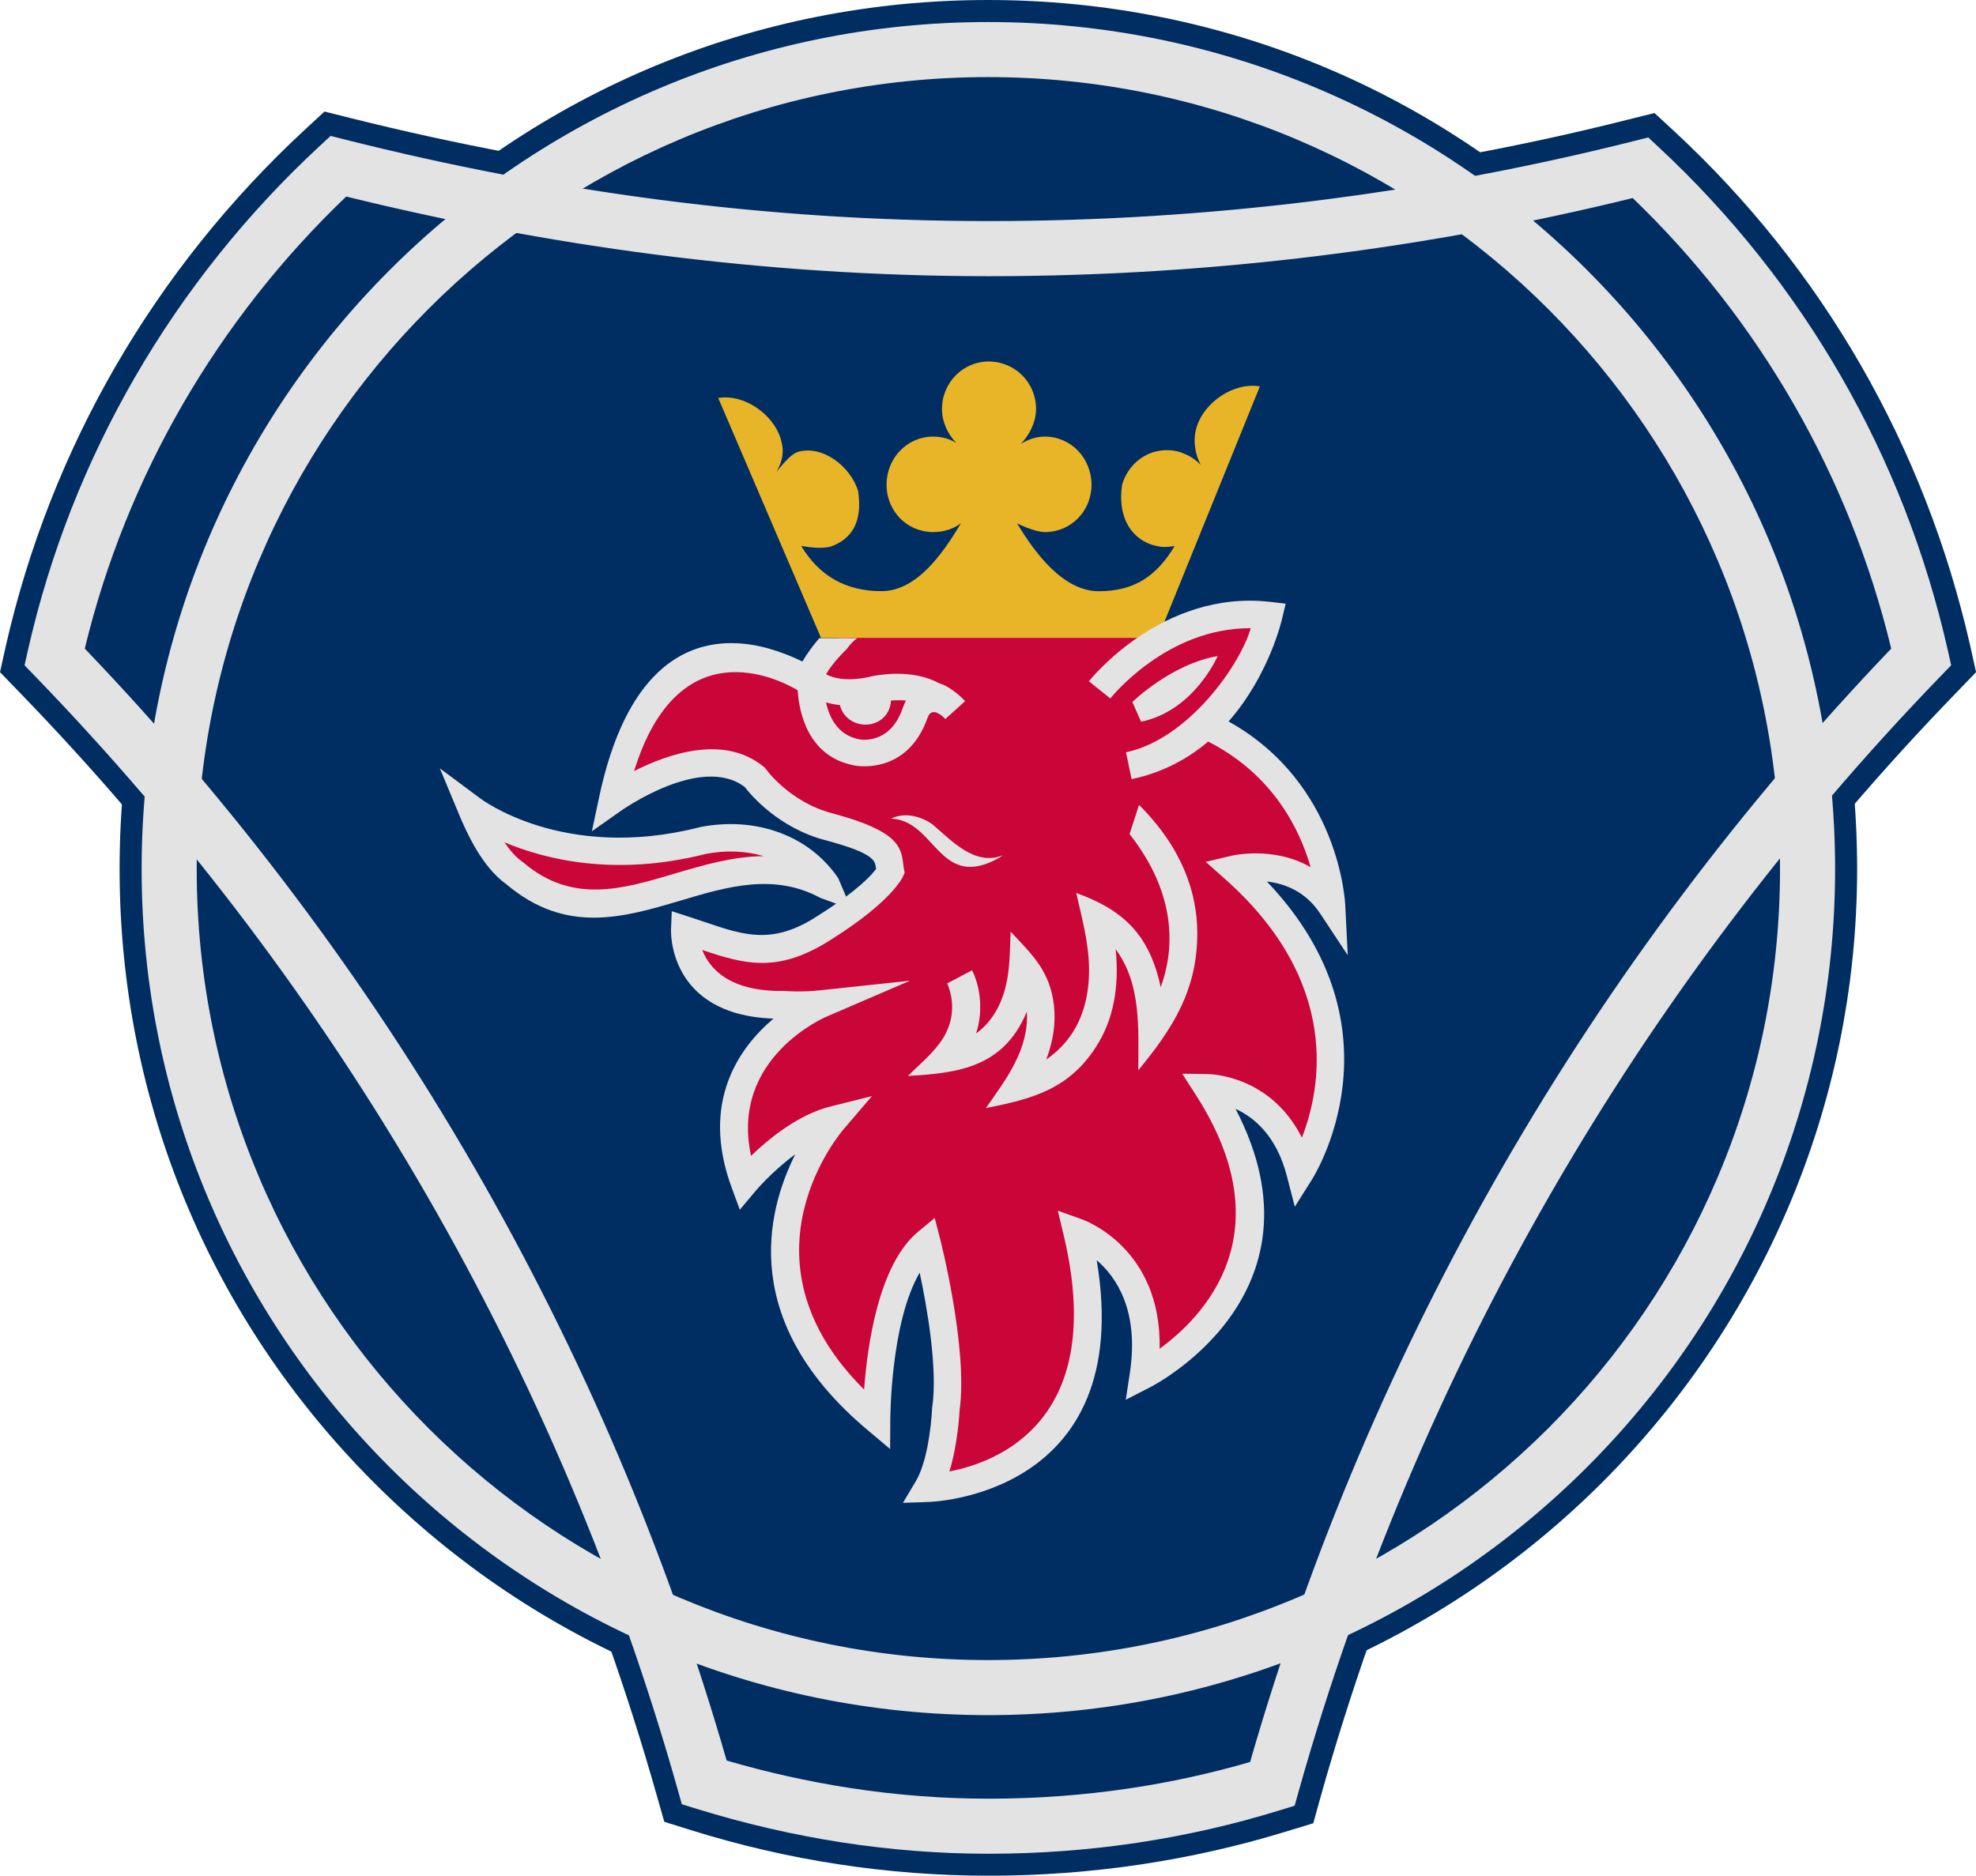
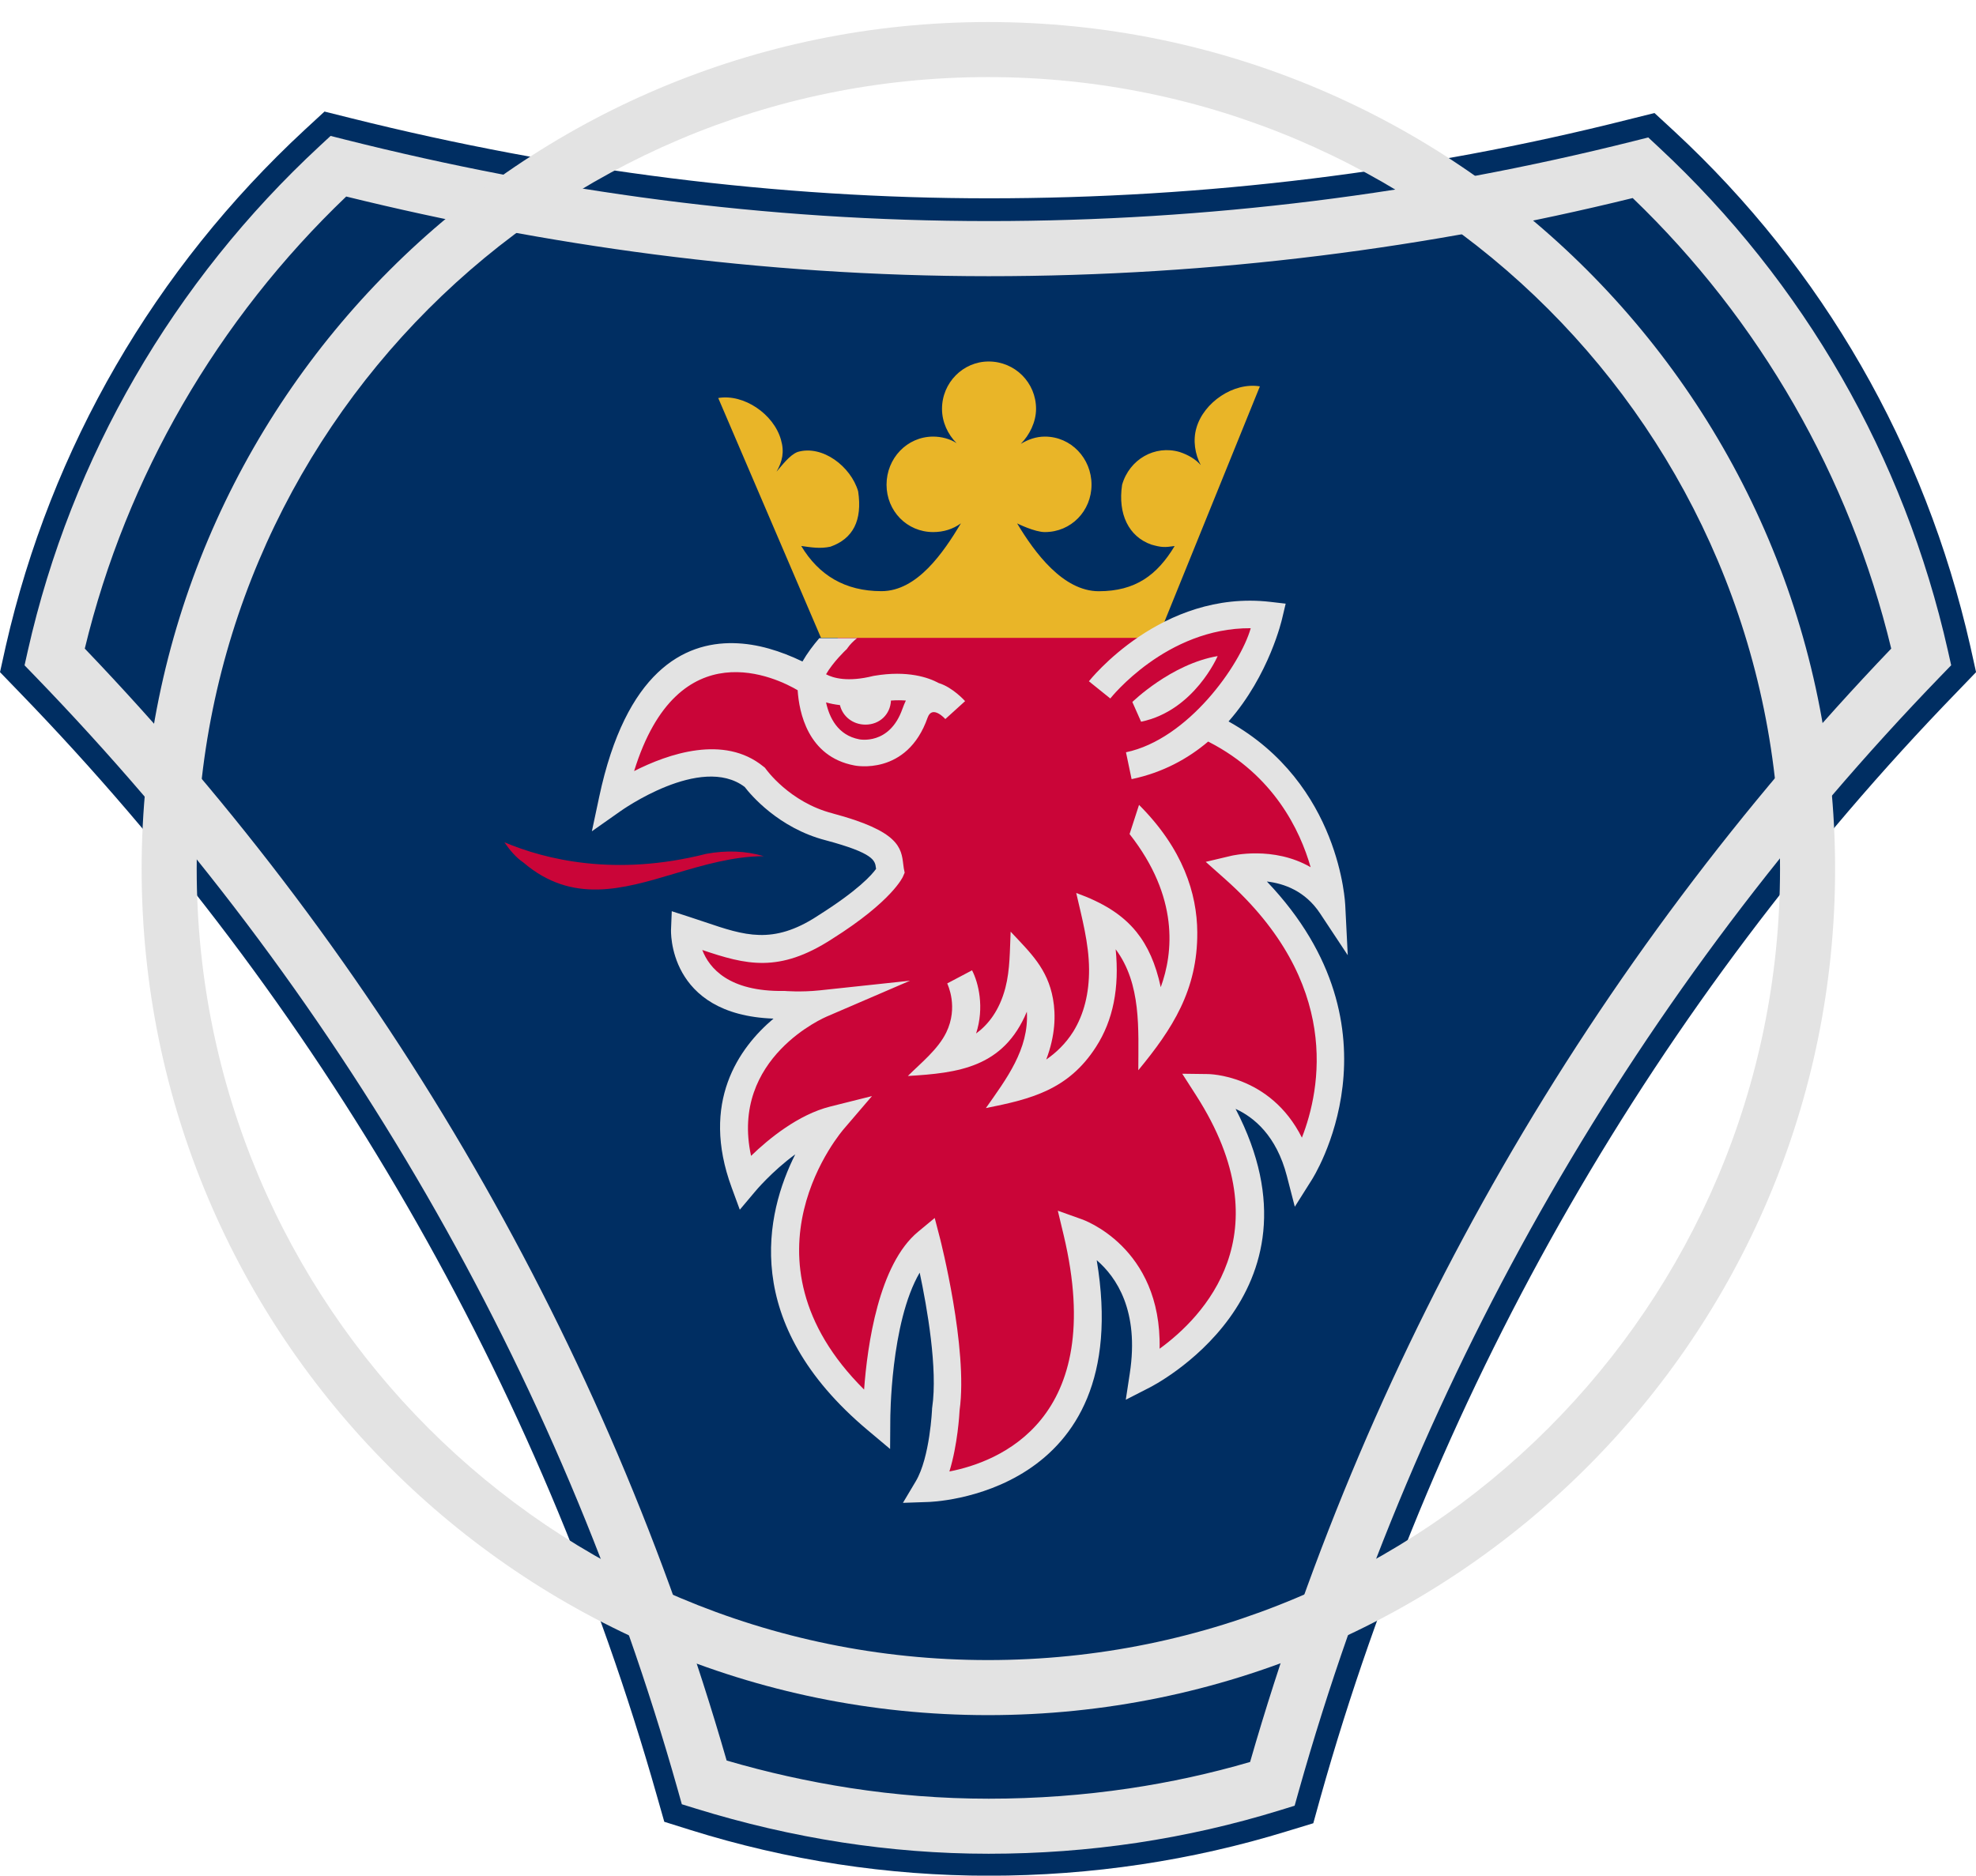
<svg xmlns="http://www.w3.org/2000/svg" version="1.1" id="Laag_1" x="0px" y="0px" viewBox="0 0 298.56 283.46" style="enable-background:new 0 0 298.56 283.46;" xml:space="preserve">
  <style type="text/css">
	.st0{fill-rule:evenodd;clip-rule:evenodd;fill:#002E62;}
	.st1{fill:#E3E3E3;}
	.st2{fill-rule:evenodd;clip-rule:evenodd;fill:#CA0538;}
	.st3{fill-rule:evenodd;clip-rule:evenodd;fill:#E3E3E3;}
	.st4{fill:#CA0538;}
	.st5{fill-rule:evenodd;clip-rule:evenodd;fill:#E9B528;}
</style>
  <g>
    <path class="st0" d="M149.39,29.97c32.72,0,65.22-3.97,96.62-11.9l3.97-0.99l2.98,2.75c22.47,20.82,37.9,47.7,44.73,77.78   l0.88,3.97l-2.86,2.97c-45.39,46.82-78.66,104.66-96.18,167.02l-1.1,3.97l-3.97,1.21c-14.32,4.41-29.53,6.72-45.06,6.72   c-15.2,0-30.41-2.31-45.17-6.94l-3.86-1.21l-1.1-3.86c-17.63-62.25-50.9-119.97-96.4-166.91L0,101.58l0.88-3.97   c6.83-29.97,22.47-56.96,45.17-78l2.98-2.75l3.97,0.99C85.16,25.89,117.55,29.97,149.39,29.97L149.39,29.97z" />
-     <path class="st0" d="M18.07,131.32c0-35.14,13.66-68.08,38.45-92.87C81.3,13.66,114.24,0,149.28,0c35.14,0,68.08,13.66,92.87,38.45   c24.79,24.79,38.45,57.73,38.45,92.87c0,72.27-58.94,131.21-131.32,131.21c-35.03,0-67.97-13.66-92.76-38.45   C31.73,199.3,18.07,166.35,18.07,131.32L18.07,131.32z" />
    <path class="st1" d="M52.31,29.7c-9.66,9.23-18.01,19.83-24.74,31.47c-6.57,11.38-11.6,23.76-14.76,36.85   c22.64,23.66,42.46,49.97,58.88,78.44c16.1,27.9,28.98,57.92,38.1,89.6c6.04,1.77,12.28,3.17,18.69,4.16   c6.81,1.05,13.79,1.61,20.91,1.61c7.25,0,14.32-0.53,21.2-1.55c6.26-0.93,12.36-2.27,18.29-4c9.14-31.75,22.02-61.88,38.14-89.89   c16.38-28.45,36.13-54.75,58.73-78.37c-3.16-13.09-8.14-25.47-14.68-36.86c-6.63-11.55-14.84-22.06-24.38-31.23   c-15.42,3.79-31.18,6.72-47.21,8.71c-16.43,2.04-33.15,3.1-50.08,3.1c-17.12,0-33.98-1.15-50.61-3.3   C82.94,36.38,67.46,33.43,52.31,29.7L52.31,29.7z M20.39,57c7.52-13.01,16.96-24.78,27.9-34.92l1.66-1.54l2.17,0.55   c15.66,3.94,31.56,7.03,47.7,9.12c16.13,2.09,32.64,3.2,49.56,3.2c16.6,0,32.99-1.04,49.07-3.03c16.49-2.05,32.65-5.1,48.41-9.06   l2.18-0.55l1.65,1.54c10.86,10.12,20.17,21.82,27.57,34.72c7.28,12.69,12.74,26.58,16.06,41.33l0.49,2.18l-1.55,1.6   c-22.73,23.5-42.6,49.82-59.05,78.4c-16.18,28.11-29.03,58.35-37.99,90.17l-0.61,2.18l-2.17,0.67c-7.05,2.18-14.28,3.83-21.67,4.94   c-7.31,1.09-14.78,1.65-22.4,1.65c-7.52,0-14.92-0.6-22.14-1.71c-7.52-1.16-14.89-2.89-22.04-5.1l-2.17-0.67l-0.61-2.17   c-8.95-31.75-21.78-61.87-37.94-89.88c-16.5-28.59-36.43-54.92-59.21-78.47l-1.55-1.6l0.49-2.19C7.52,83.62,13.04,69.71,20.39,57   L20.39,57z" />
    <path class="st1" d="M21.4,131.32c0-35.34,14.32-67.32,37.45-90.48c23.16-23.17,55.13-37.51,90.43-37.51   c35.36,0,67.35,14.32,90.51,37.48c23.16,23.16,37.48,55.16,37.48,90.51c0,35.3-14.33,67.27-37.51,90.43   c-23.16,23.14-55.14,37.45-90.48,37.45c-35.3,0-67.27-14.32-90.41-37.47C35.72,198.59,21.4,166.62,21.4,131.32L21.4,131.32z    M64.73,46.69C43.1,68.34,29.72,98.26,29.72,131.32c0,33.01,13.39,62.9,35.03,84.53c21.64,21.64,51.53,35.03,84.53,35.03   c33.07,0,62.98-13.38,84.63-35.01c21.65-21.63,35.04-51.53,35.04-84.55c0-33.06-13.39-62.98-35.04-84.63   c-21.65-21.65-51.57-35.04-84.63-35.04C116.26,11.65,86.36,25.04,64.73,46.69L64.73,46.69z" />
-     <path class="st1" d="M105.81,124.99c4.13-0.8,8.24-0.53,11.89,0.81c3.57,1.3,6.69,3.61,8.94,6.89l2.01,4.73l-4.71-1.73   c-7-3.78-14.06-1.69-20.98,0.37c-8.81,2.62-17.45,5.18-26.46-2.43c-1.83-1.3-3.34-3.26-4.54-5.26c-1.16-1.94-2.03-3.9-2.6-5.28   l-2.9-6.97l6.06,4.51c0.04,0.03,12.55,9.65,33.18,4.39L105.81,124.99L105.81,124.99z" />
    <path class="st2" d="M146.52,90.56c-8.81,0-16.97,1.65-20.16,6.17c0,0-3.53,3.3-4.19,6.17c0,0-22.58-15.31-29.64,17.96   c0,0,13.66-9.81,21.48-3.42c0,0,3.97,5.62,11.24,7.49c9.91,2.64,8.81,4.63,9.25,6.72c0,0-1.32,3.09-9.92,8.48   c-8.48,5.51-13.33,2.87-21.15,0.33c0,0-0.55,11.57,14.98,11.35c0,0,2.53,0.22,5.62-0.11c0,0-18.62,7.82-11.57,26.99   c0,0,6.39-7.71,13.44-9.47c0,0-20.16,22.91,6.5,45.28c0,0,0-20.49,7.6-26.77c0,0,4.19,16.3,2.86,25.23c0,0-0.33,7.82-2.75,11.9   c0,0,31.62-0.66,22.58-38.67c0,0,12.67,4.3,10.03,21.59c0,0,28.42-14.21,9.69-43.41c0,0,10.69,0,13.99,12.78   c0,0,15.2-23.47-9.91-45.83c0,0,9.47-2.31,14.65,5.51c0,0-0.66-17.85-17.52-26.55c-3.86-2.09,2.2-8.26,0.66-11.68L146.52,90.56   L146.52,90.56z" />
    <path class="st2" d="M166.13,104.22c0,0,10.25-13,25.56-11.24c0,0-4.3,19.17-21.15,22.7L166.13,104.22L166.13,104.22z" />
    <path class="st3" d="M171.09,106.09c0,0,5.84-5.73,12.89-6.94c0,0-3.53,8.26-11.57,9.92L171.09,106.09L171.09,106.09z" />
-     <path class="st3" d="M140.91,124.6c-1.87-1.32-4.3-1.87-6.28-0.88c6.06,0.22,7.05,8.81,13.66,7.05c1.21-0.33,2.31-0.88,3.3-1.54   C147.29,130.99,143.77,127.02,140.91,124.6L140.91,124.6z" />
    <path class="st3" d="M175.38,149.19c-0.76-3.55-1.97-6.24-3.67-8.35c-2.19-2.71-5.19-4.47-9.1-5.89c0.87,3.8,1.91,7.58,1.94,11.51   c0.02,3.66-0.77,6.81-2.38,9.43c-1.18,1.88-2.66,3.25-4.09,4.23c1.37-3.62,1.46-6.71,1.02-9.17c-0.82-4.58-3.44-6.99-6.4-10.15   c-0.13,2.82-0.08,5.72-0.79,8.47c-0.91,3.5-2.65,5.62-4.43,6.92c1.28-3.95,0.36-7.67-0.61-9.55l-3.75,1.98   c0.06,0.18,1.73,3.56-0.15,7.42c-1.26,2.57-3.8,4.58-5.8,6.57c7.58-0.45,14.45-1.25,17.98-9.72c0.35,5.67-3.12,10.2-6.19,14.57   c6.77-1.35,12.46-2.73,16.64-9.25c2.6-4.03,3.55-8.93,2.97-14.75c3.91,5.25,3.42,12.09,3.42,18.28c5.14-6.23,8.97-12.11,8.91-20.86   c-0.04-5.82-2.14-12.58-8.8-19.24l-1.43,4.41C178.16,135.57,177.28,143.99,175.38,149.19L175.38,149.19z" />
    <path class="st4" d="M115.4,129.39c-2.69-0.8-5.68-0.92-8.71-0.35c-13.72,3.49-24.3,0.86-30.48-1.75c0.81,1.19,1.74,2.27,2.76,2.98   l0.1,0.07l0.06,0.05c7.33,6.23,14.93,3.98,22.68,1.67C106.25,130.75,110.75,129.41,115.4,129.39L115.4,129.39z" />
    <path class="st5" d="M153.68,79.1c2.64,4.41,6.94,10.25,12.34,10.25c5.51,0,8.81-2.42,11.46-6.83c-1.54,0.22-1.98,0.22-3.53-0.22   c-3.42-1.21-5.07-4.63-4.41-9.03c1.1-3.86,4.96-6.06,8.7-4.96c1.32,0.44,2.42,1.1,3.19,1.98c-0.88-1.65-1.21-3.75-0.66-5.62   c1.1-3.86,5.62-6.94,9.59-6.28L174.95,96.4h-50.9l-15.53-36.25c3.86-0.66,8.37,2.42,9.47,6.28c0.55,1.87,0.22,3.3-0.66,4.85   c0.77-0.88,1.98-2.53,3.19-2.98c3.75-1.1,8.04,2.2,9.14,5.95c0.66,4.41-0.77,7.16-4.19,8.37c-1.54,0.33-2.86,0.11-4.41-0.11   c2.64,4.41,6.61,6.83,12.12,6.83c5.4,0,9.36-5.84,12.01-10.25c-1.21,0.88-2.64,1.32-4.19,1.32c-3.97,0-7.05-3.19-7.05-7.16   c0-3.97,3.08-7.27,7.05-7.27c1.21,0,2.53,0.33,3.53,0.99c-1.32-1.32-2.2-3.19-2.2-5.18c0-3.97,3.19-7.16,7.05-7.16   c3.97,0,7.16,3.19,7.16,7.16c0,1.98-0.99,3.97-2.31,5.29c1.1-0.66,2.31-1.1,3.64-1.1c3.97,0,7.05,3.3,7.05,7.27   c0,3.97-3.08,7.16-7.05,7.16C156.33,80.42,153.68,79.1,153.68,79.1L153.68,79.1z" />
    <path class="st1" d="M136.87,105.87c-0.64-0.05-1.39-0.06-2.25,0c-0.1,2.1-1.72,3.64-3.85,3.64c-1.89,0-3.45-1.22-3.86-2.95   c-0.78-0.09-1.48-0.23-2.1-0.41c0.49,2.27,1.76,4.96,5.01,5.58c0.01,0,4.59,0.97,6.54-4.63l0.01-0.02   C136.53,106.62,136.7,106.23,136.87,105.87L136.87,105.87z M129.54,96.41c-0.59,0.46-1.09,0.96-1.48,1.52l-0.11,0.16l-0.15,0.14   c-0.01,0.01-1.92,1.81-2.99,3.67c1.07,0.57,3.27,1.22,7.12,0.26l0.16-0.03c5.07-0.86,8.24,0.28,9.75,1.1   c2.15,0.66,3.97,2.72,3.98,2.73l-2.99,2.71c0-0.01-1.96-2.2-2.67-0.23h0c-3.12,8.91-11.05,7.25-11.07,7.24   c-7.07-1.33-8.36-8.11-8.57-11.37c-2.99-1.76-18.04-9.36-24.71,12.22c5.12-2.6,13.58-5.55,19.53-0.69l0.24,0.19l0.14,0.19   c0.01,0.01,3.55,5.02,10.07,6.7l0.02,0.01c10.06,2.68,10.37,5.19,10.67,7.72c0.03,0.23,0.06,0.45,0.08,0.59l0.13,0.64l-0.26,0.6   c0,0.01-1.58,3.68-10.72,9.43v0c-8.04,5.21-13.03,3.87-19.6,1.66c1.05,2.73,4,6.31,12.31,6.19h0.15c0.01,0,2.45,0.21,5.28-0.09   l13.65-1.46l-12.61,5.43c-0.04,0.02-14.64,6.15-11.41,21.04c2.67-2.58,7.14-6.24,11.96-7.45l6.31-1.58l-4.23,4.94   c-0.05,0.06-17.08,19.41,3.04,39.41c0.49-6.68,2.2-18.93,8.16-23.85l2.51-2.08l0.82,3.16c0.01,0.05,4.24,16.53,2.94,25.89   c-0.03,0.58-0.29,5.2-1.54,9.26c7.39-1.43,23.91-7.76,17.27-35.69l-0.89-3.72l3.61,1.29c0.04,0.01,12.1,4.11,11.77,19.57   c6.5-4.72,18.96-17.34,5.51-38.3l-2.09-3.26l3.86,0.05c0.03,0,9.4,0,14.22,9.61c2.87-7.36,6.01-23.39-11.55-39.03l-2.98-2.65   l3.88-0.92c0.02,0,6.32-1.54,11.97,1.73c-1.6-5.59-5.56-13.87-15.31-18.9l-0.04-0.02c-0.04-0.02-0.09-0.05-0.13-0.07   c-3.04,2.58-6.85,4.69-11.57,5.68l-0.85-4.06c9.38-1.96,17.27-13.19,18.85-18.75c-12.78-0.08-21.19,10.59-21.22,10.62l-3.23-2.6   c0.03-0.04,10.95-13.9,27.41-12l2.32,0.27l-0.54,2.27c-0.01,0.04-1.9,8.49-8.09,15.53c16.94,9.44,17.62,27.69,17.63,27.75   l0.38,7.58l-4.19-6.33c-2.24-3.38-5.43-4.51-8.03-4.81c21.42,22.48,6.82,45.03,6.78,45.09l-2.56,4.06l-1.2-4.64   c-1.58-6.1-4.97-8.88-7.75-10.15c14.71,28.26-12.9,42.07-12.98,42.11l-3.61,1.85l0.61-4.01c1.44-9.44-2.03-14.53-5-17.08   c5.99,35.87-25.4,36.54-25.49,36.54l-3.79,0.13l1.94-3.26c2.15-3.62,2.46-10.9,2.46-10.92l0-0.08l0.02-0.15   c0.86-5.84-0.77-15.1-1.89-20.38c-4.44,7.59-4.44,22.18-4.44,22.23l-0.03,4.42l-3.38-2.84c-19.38-16.26-15.4-32.84-10.95-41.69   c-3.53,2.57-6.07,5.62-6.08,5.64l-2.3,2.73l-1.23-3.35c-4.75-12.9,1.09-21.11,6.32-25.53c-16.1-0.57-15.49-13.46-15.48-13.49   l0.11-2.74l2.6,0.84c1.02,0.33,1.74,0.57,2.44,0.81c5.94,2.01,10.22,3.46,16.95-0.91l0.02-0.02c6.16-3.87,8.22-6.22,8.86-7.12   c0-0.04-0.01-0.09-0.02-0.13c-0.14-1.12-0.27-2.23-7.59-4.19l0,0c-7.13-1.84-11.38-6.93-12.24-8.06   c-6.63-5.03-18.74,3.64-18.77,3.66l-4.32,3.04l1.1-5.17c4.03-19,12.82-23.4,20.29-23.26c3.65,0.06,7.17,1.21,10.43,2.77   c0.72-1.25,1.6-2.42,2.54-3.52H129.54L129.54,96.41z" />
  </g>
</svg>